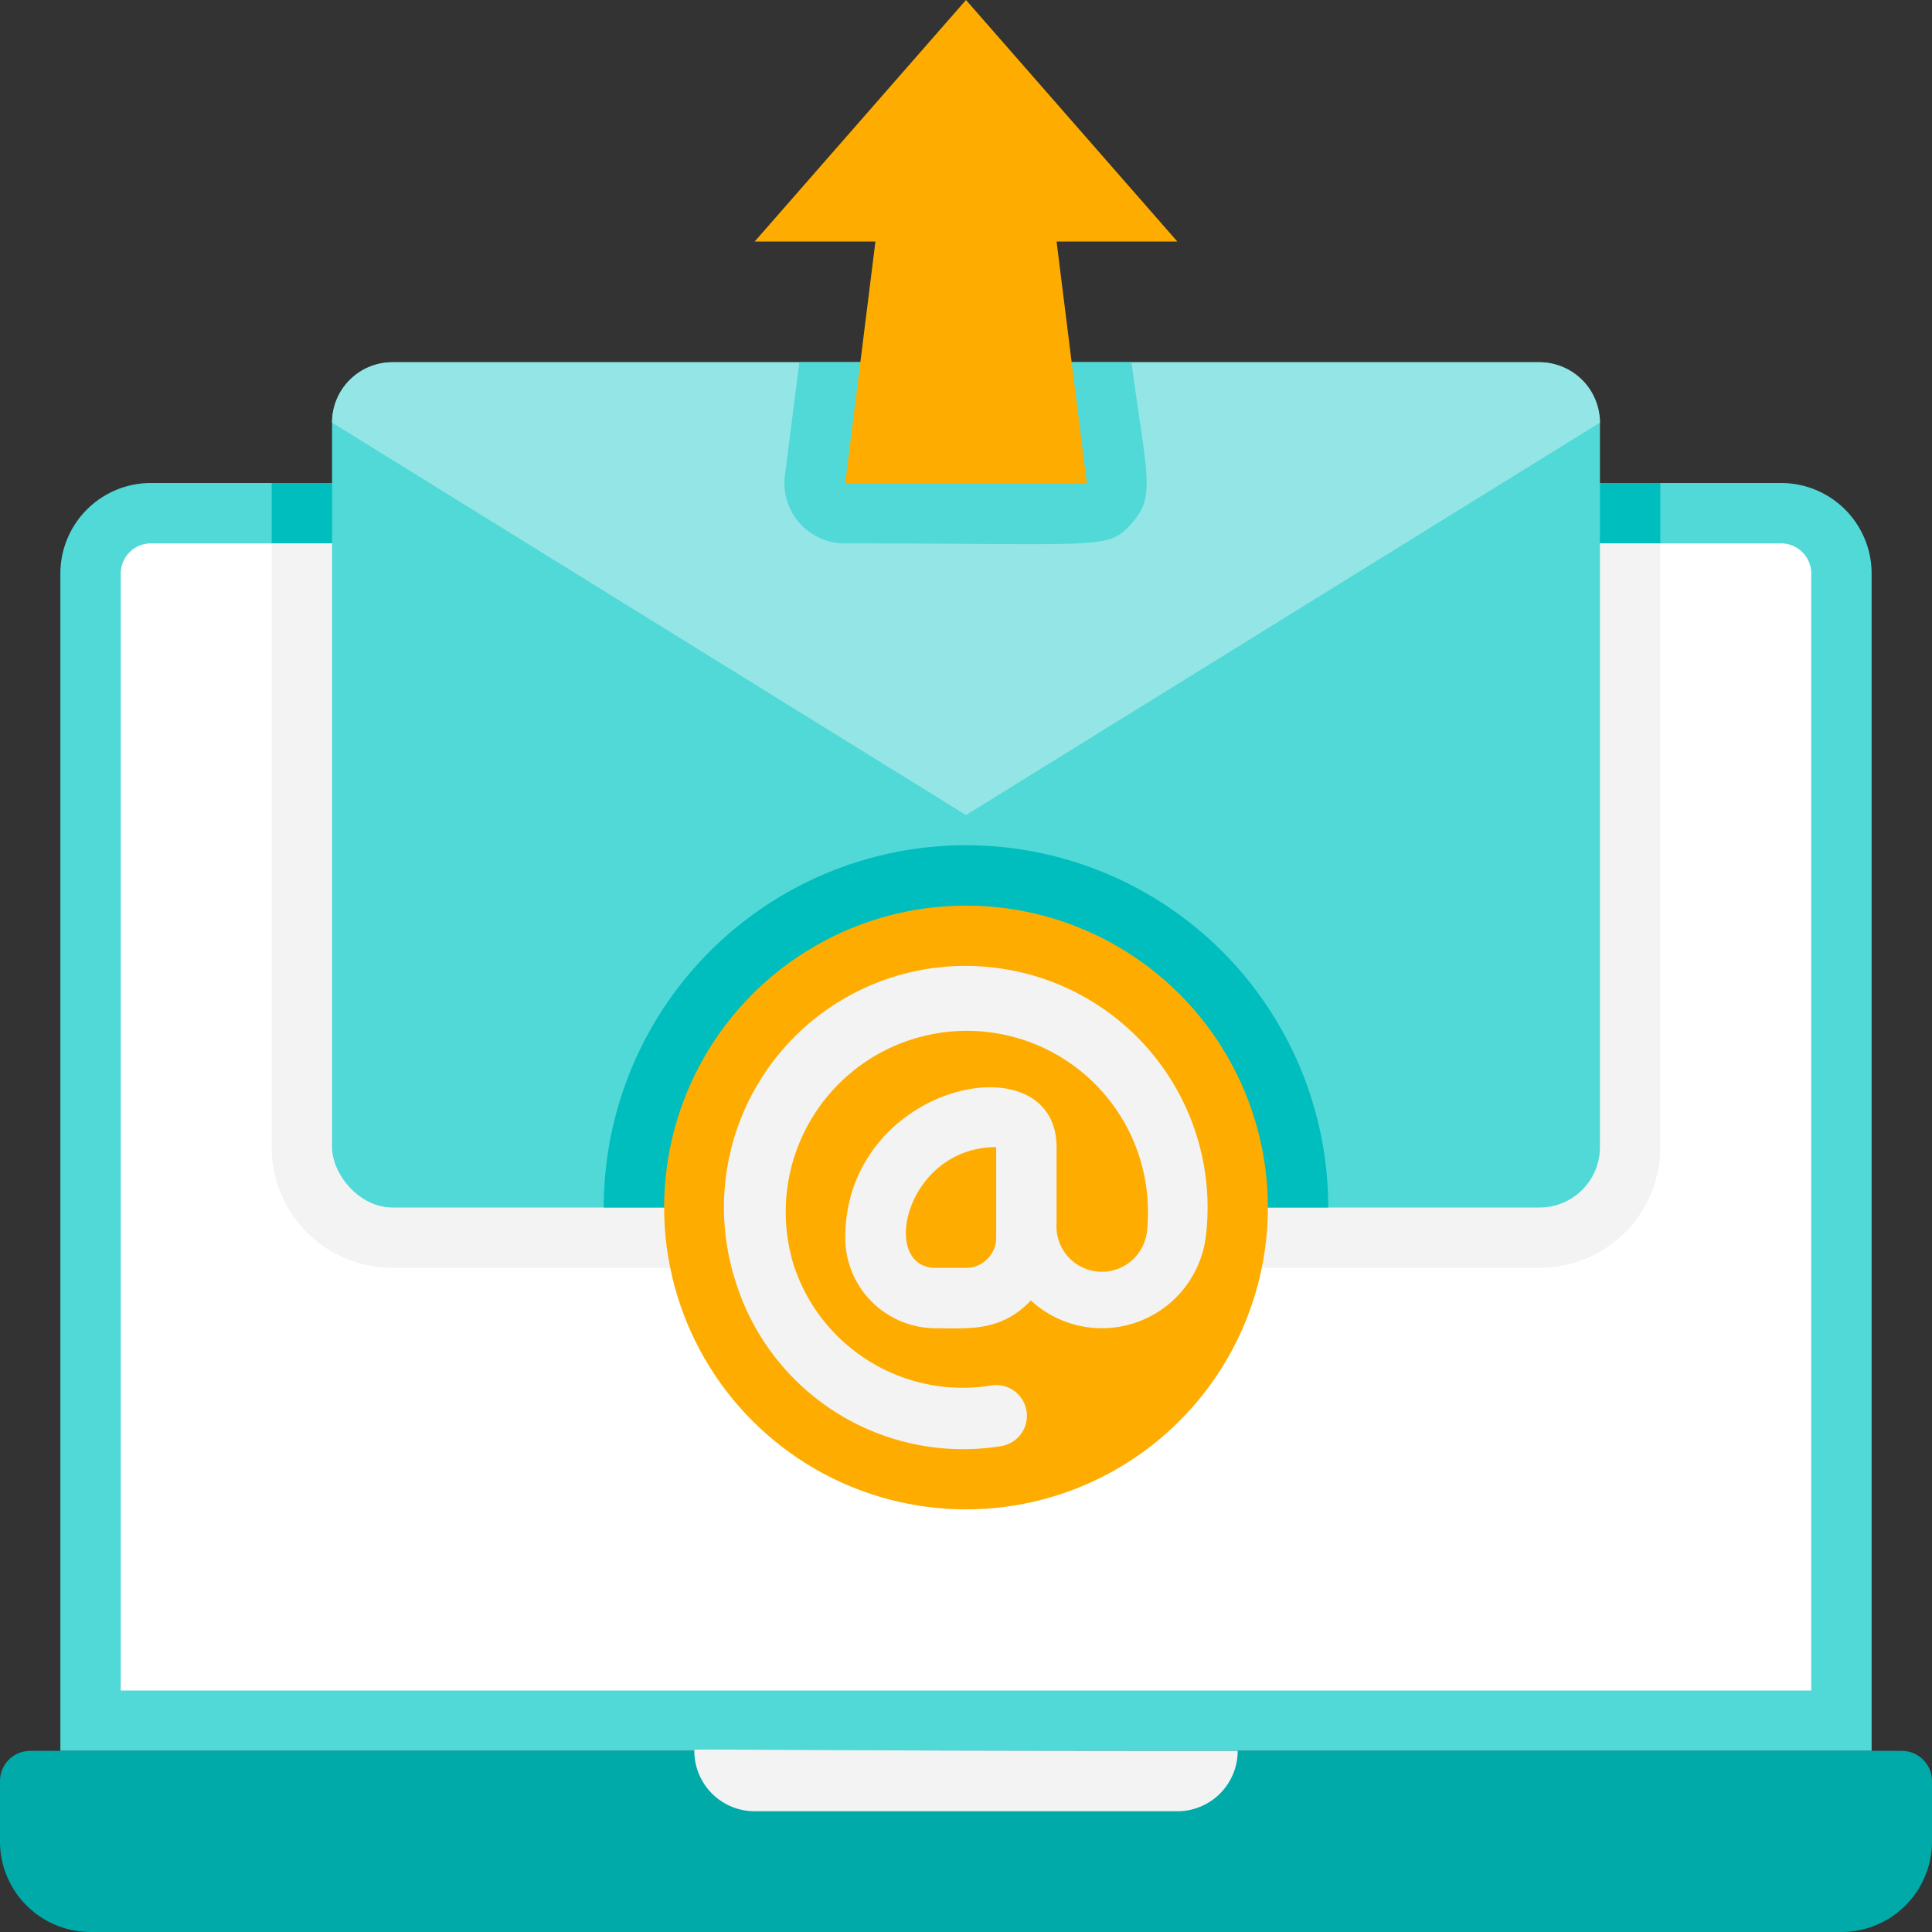
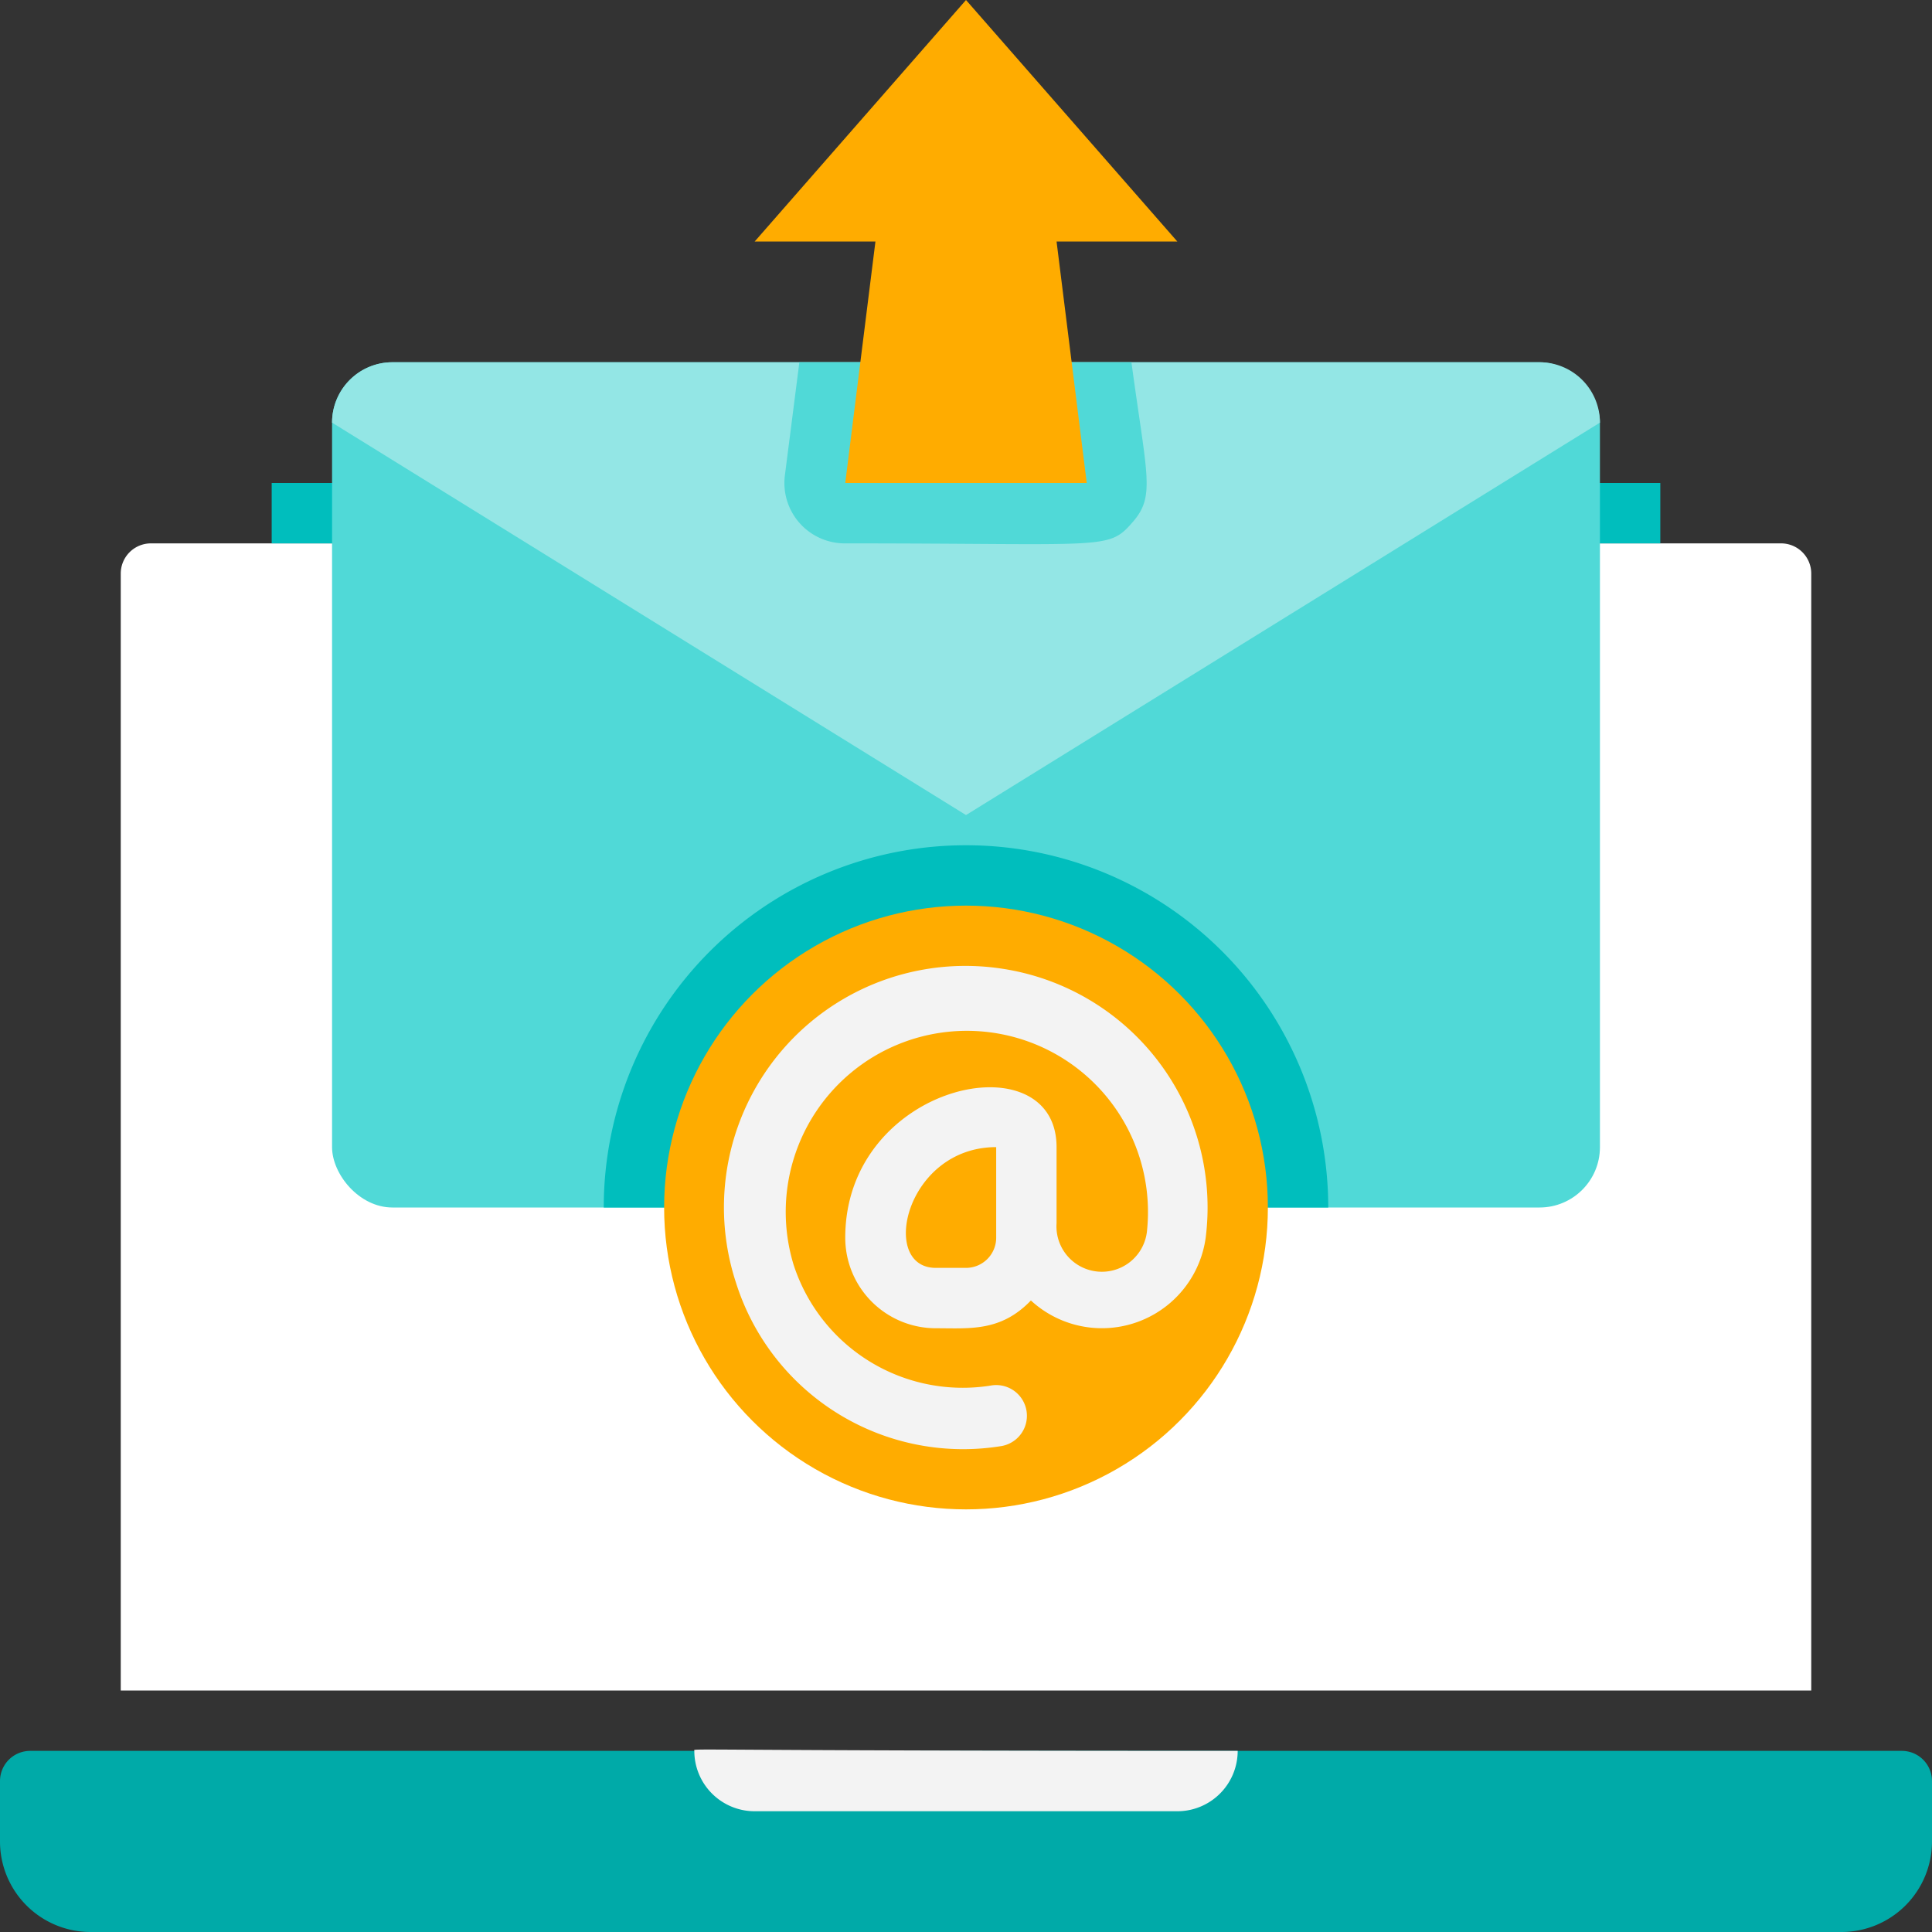
<svg xmlns="http://www.w3.org/2000/svg" height="64.0" preserveAspectRatio="xMidYMid meet" version="1.0" viewBox="0.0 0.0 64.0 64.0" width="64.0" zoomAndPan="magnify">
  <rect x="0.0" y="0.0" width="64.0" height="64.0" fill="#333333" stroke="none" />
  <g data-name="Send Email">
    <g id="change1_1">
-       <path d="M62,19V58H2V19a3,3,0,0,1,3-3H59A3,3,0,0,1,62,19Z" fill="#50d9d7" />
-     </g>
+       </g>
    <g id="change2_1">
      <path d="M1,58H63a1,1,0,0,1,1,1v2a3,3,0,0,1-3,3H3a3,3,0,0,1-3-3V59A1,1,0,0,1,1,58Z" fill="#00aaa8" />
    </g>
    <g id="change3_1">
      <path d="M60,19V56H4V19a1,1,0,0,1,1-1H59A1,1,0,0,1,60,19Z" fill="#fff" />
    </g>
    <g id="change4_1">
      <path d="M39,60H25a2,2,0,0,1-2-2c0-.1-.84,0,18,0A2,2,0,0,1,39,60Z" fill="#f3f3f3" />
    </g>
    <g id="change5_1">
      <path d="M9 16H55V18H9z" fill="#00bebd" />
    </g>
    <g id="change4_2">
-       <path d="M55,18V38a4,4,0,0,1-4,4H13a4,4,0,0,1-4-4V18Z" fill="#f3f3f3" />
-     </g>
+       </g>
    <g id="change1_2">
      <rect fill="#50d9d7" height="28" rx="2" width="42" x="11" y="12" />
    </g>
    <g id="change6_1">
      <path d="M53,14,32,27,11,14a2,2,0,0,1,2-2H51A2,2,0,0,1,53,14Z" fill="#93e6e5" />
    </g>
    <g id="change1_3">
      <path d="M37.5,17.32c-.8.91-.88.68-9.5.68a2,2,0,0,1-2-2.25L26.48,12h11C38,15.84,38.28,16.44,37.5,17.32Z" fill="#50d9d7" />
    </g>
    <g id="change7_1">
      <path d="M25 8L32 0 39 8 35 8 36 16 28 16 29 8 25 8z" fill="#ffac00" />
    </g>
    <g id="change5_2">
      <path d="M44,40H20a12,12,0,0,1,24,0Z" fill="#00bebd" />
    </g>
    <g id="change7_2">
      <circle cx="32" cy="40" fill="#ffac00" r="10" />
    </g>
    <g id="change4_3">
      <path d="M33.2,32.09a8,8,0,0,0-8.82,10.4,7.89,7.89,0,0,0,8.81,5.41,1,1,0,0,0-.38-2,5.89,5.89,0,0,1-6.52-4A6,6,0,1,1,38,40.73a1.49,1.49,0,0,1-3-.21V38c0-3.6-7-2.12-7,3a3,3,0,0,0,3,3c1.13,0,2.15.12,3.15-.92A3.47,3.47,0,0,0,39.94,41,8,8,0,0,0,33.2,32.09ZM33,41a1,1,0,0,1-1,1H31c-1.89,0-1-4,2-4Z" fill="#f3f3f3" />
    </g>
  </g>
</svg>